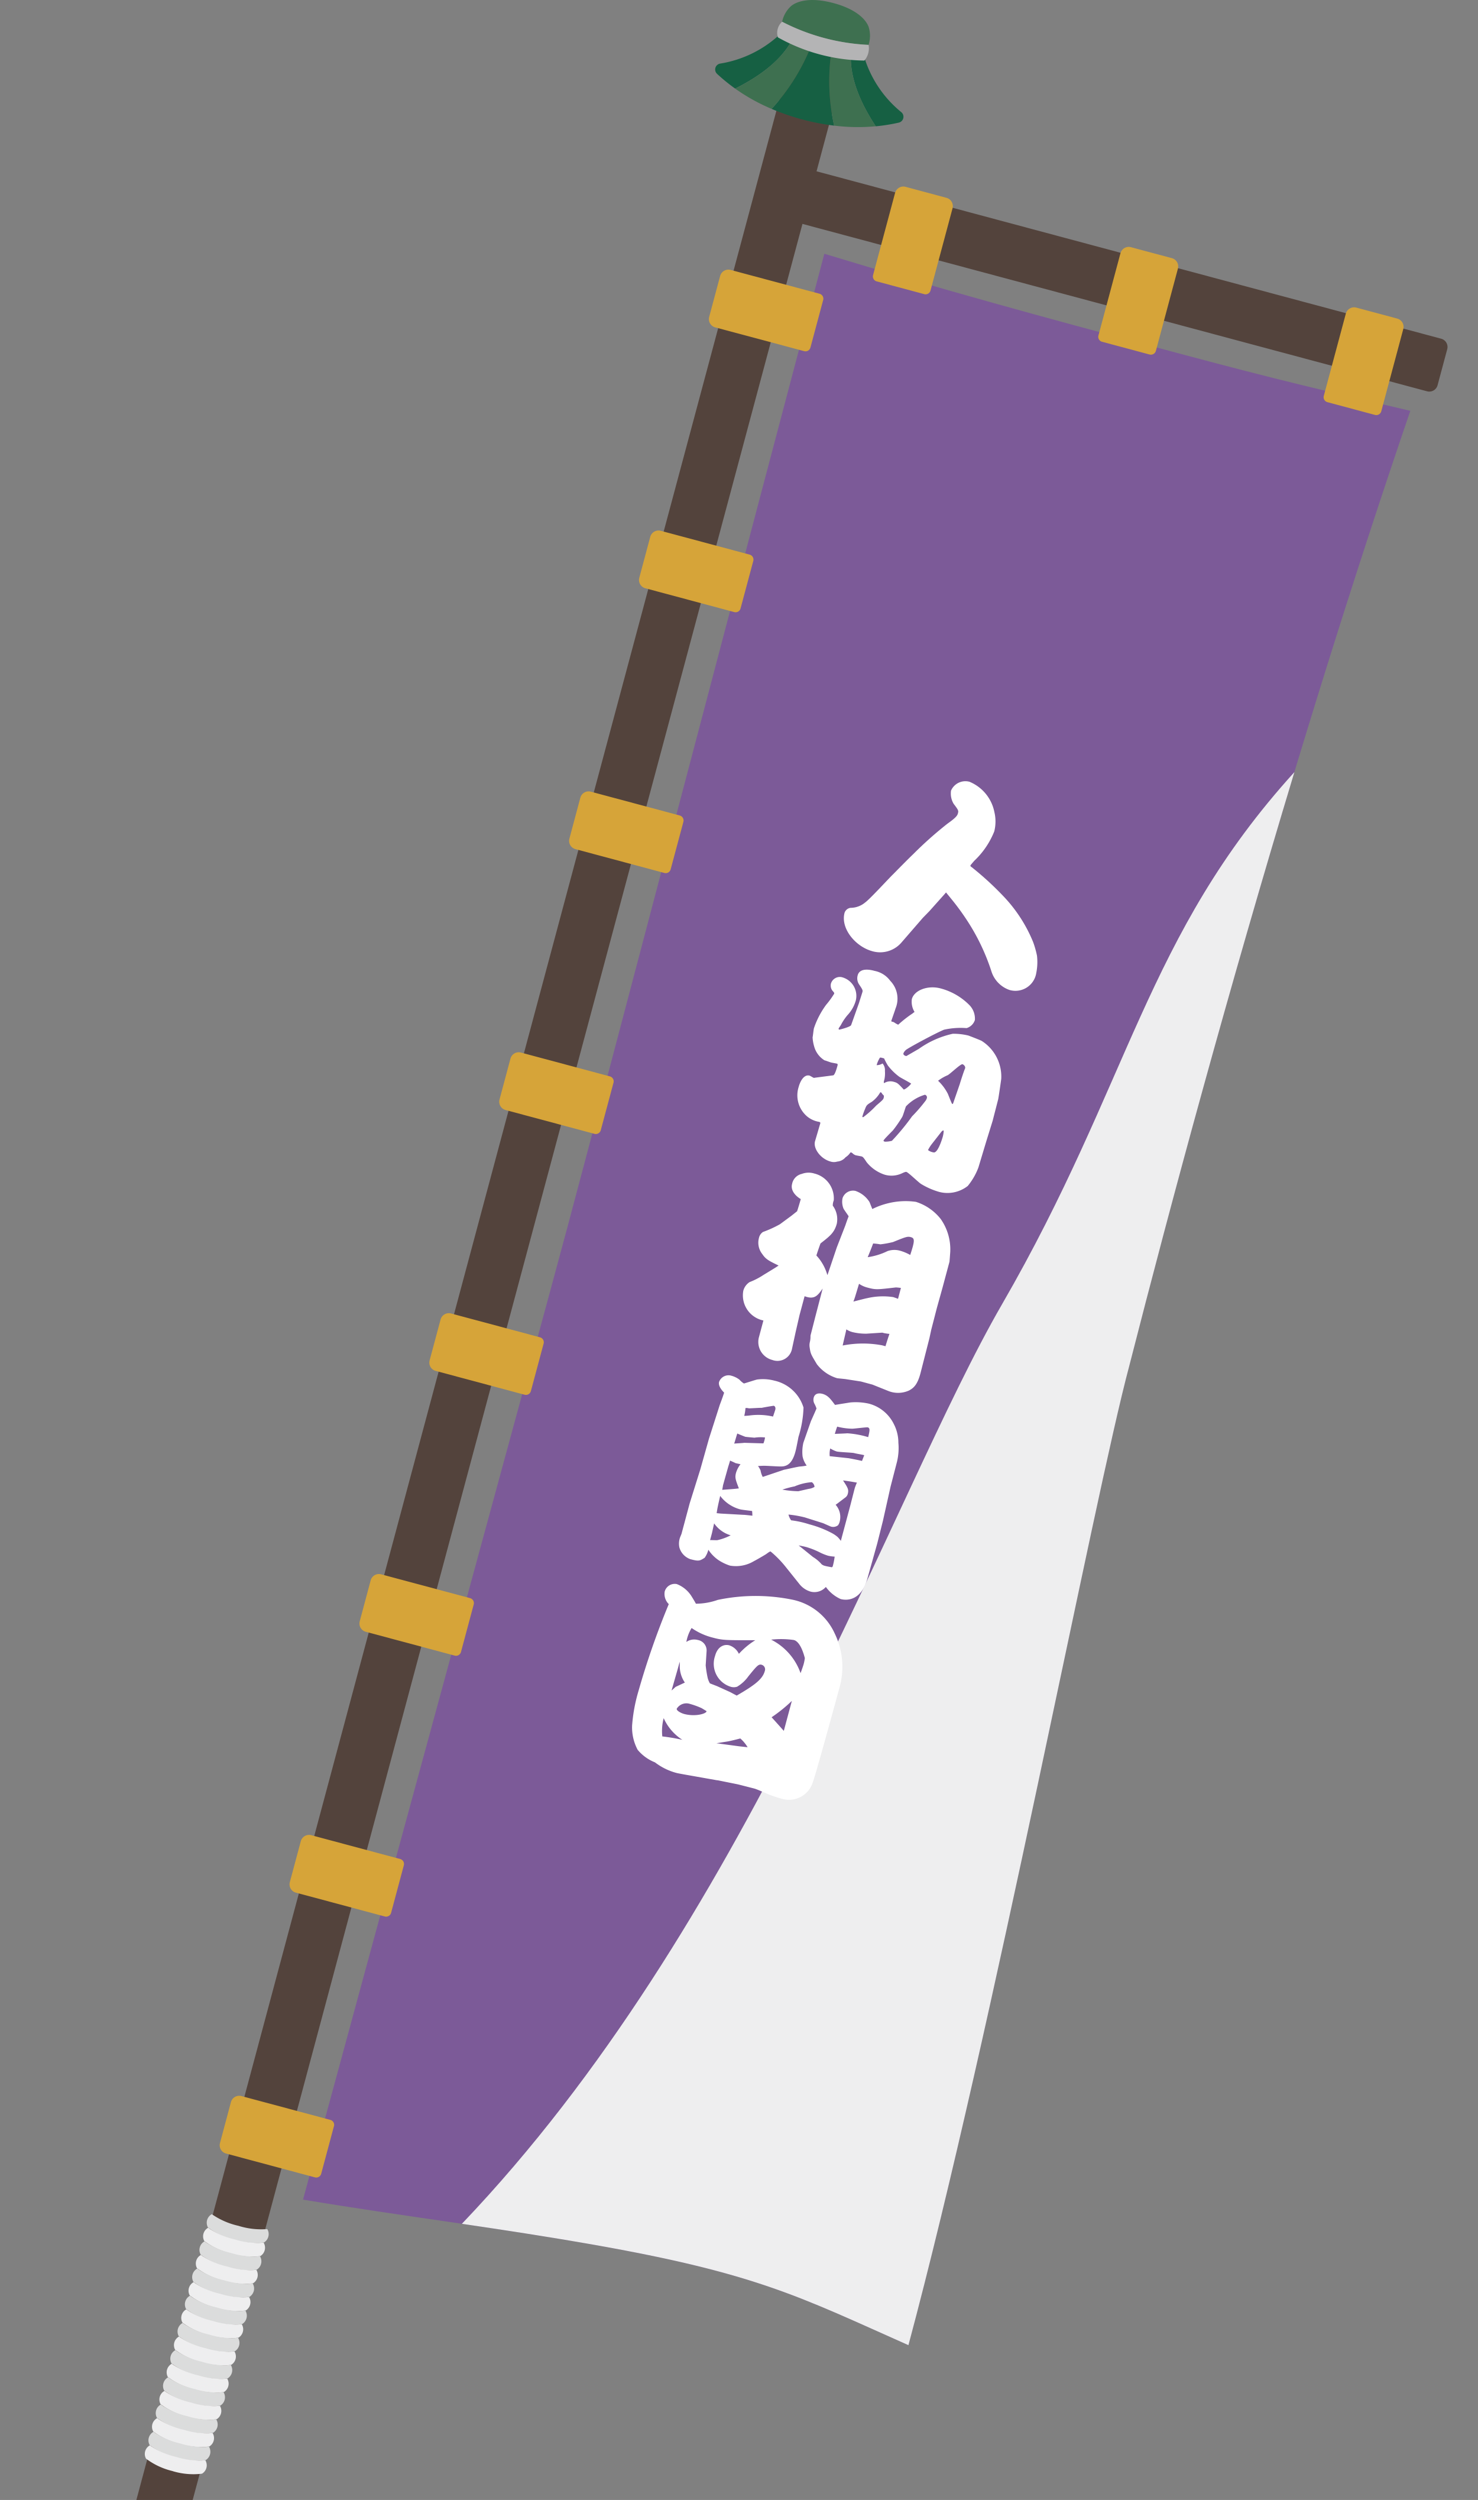
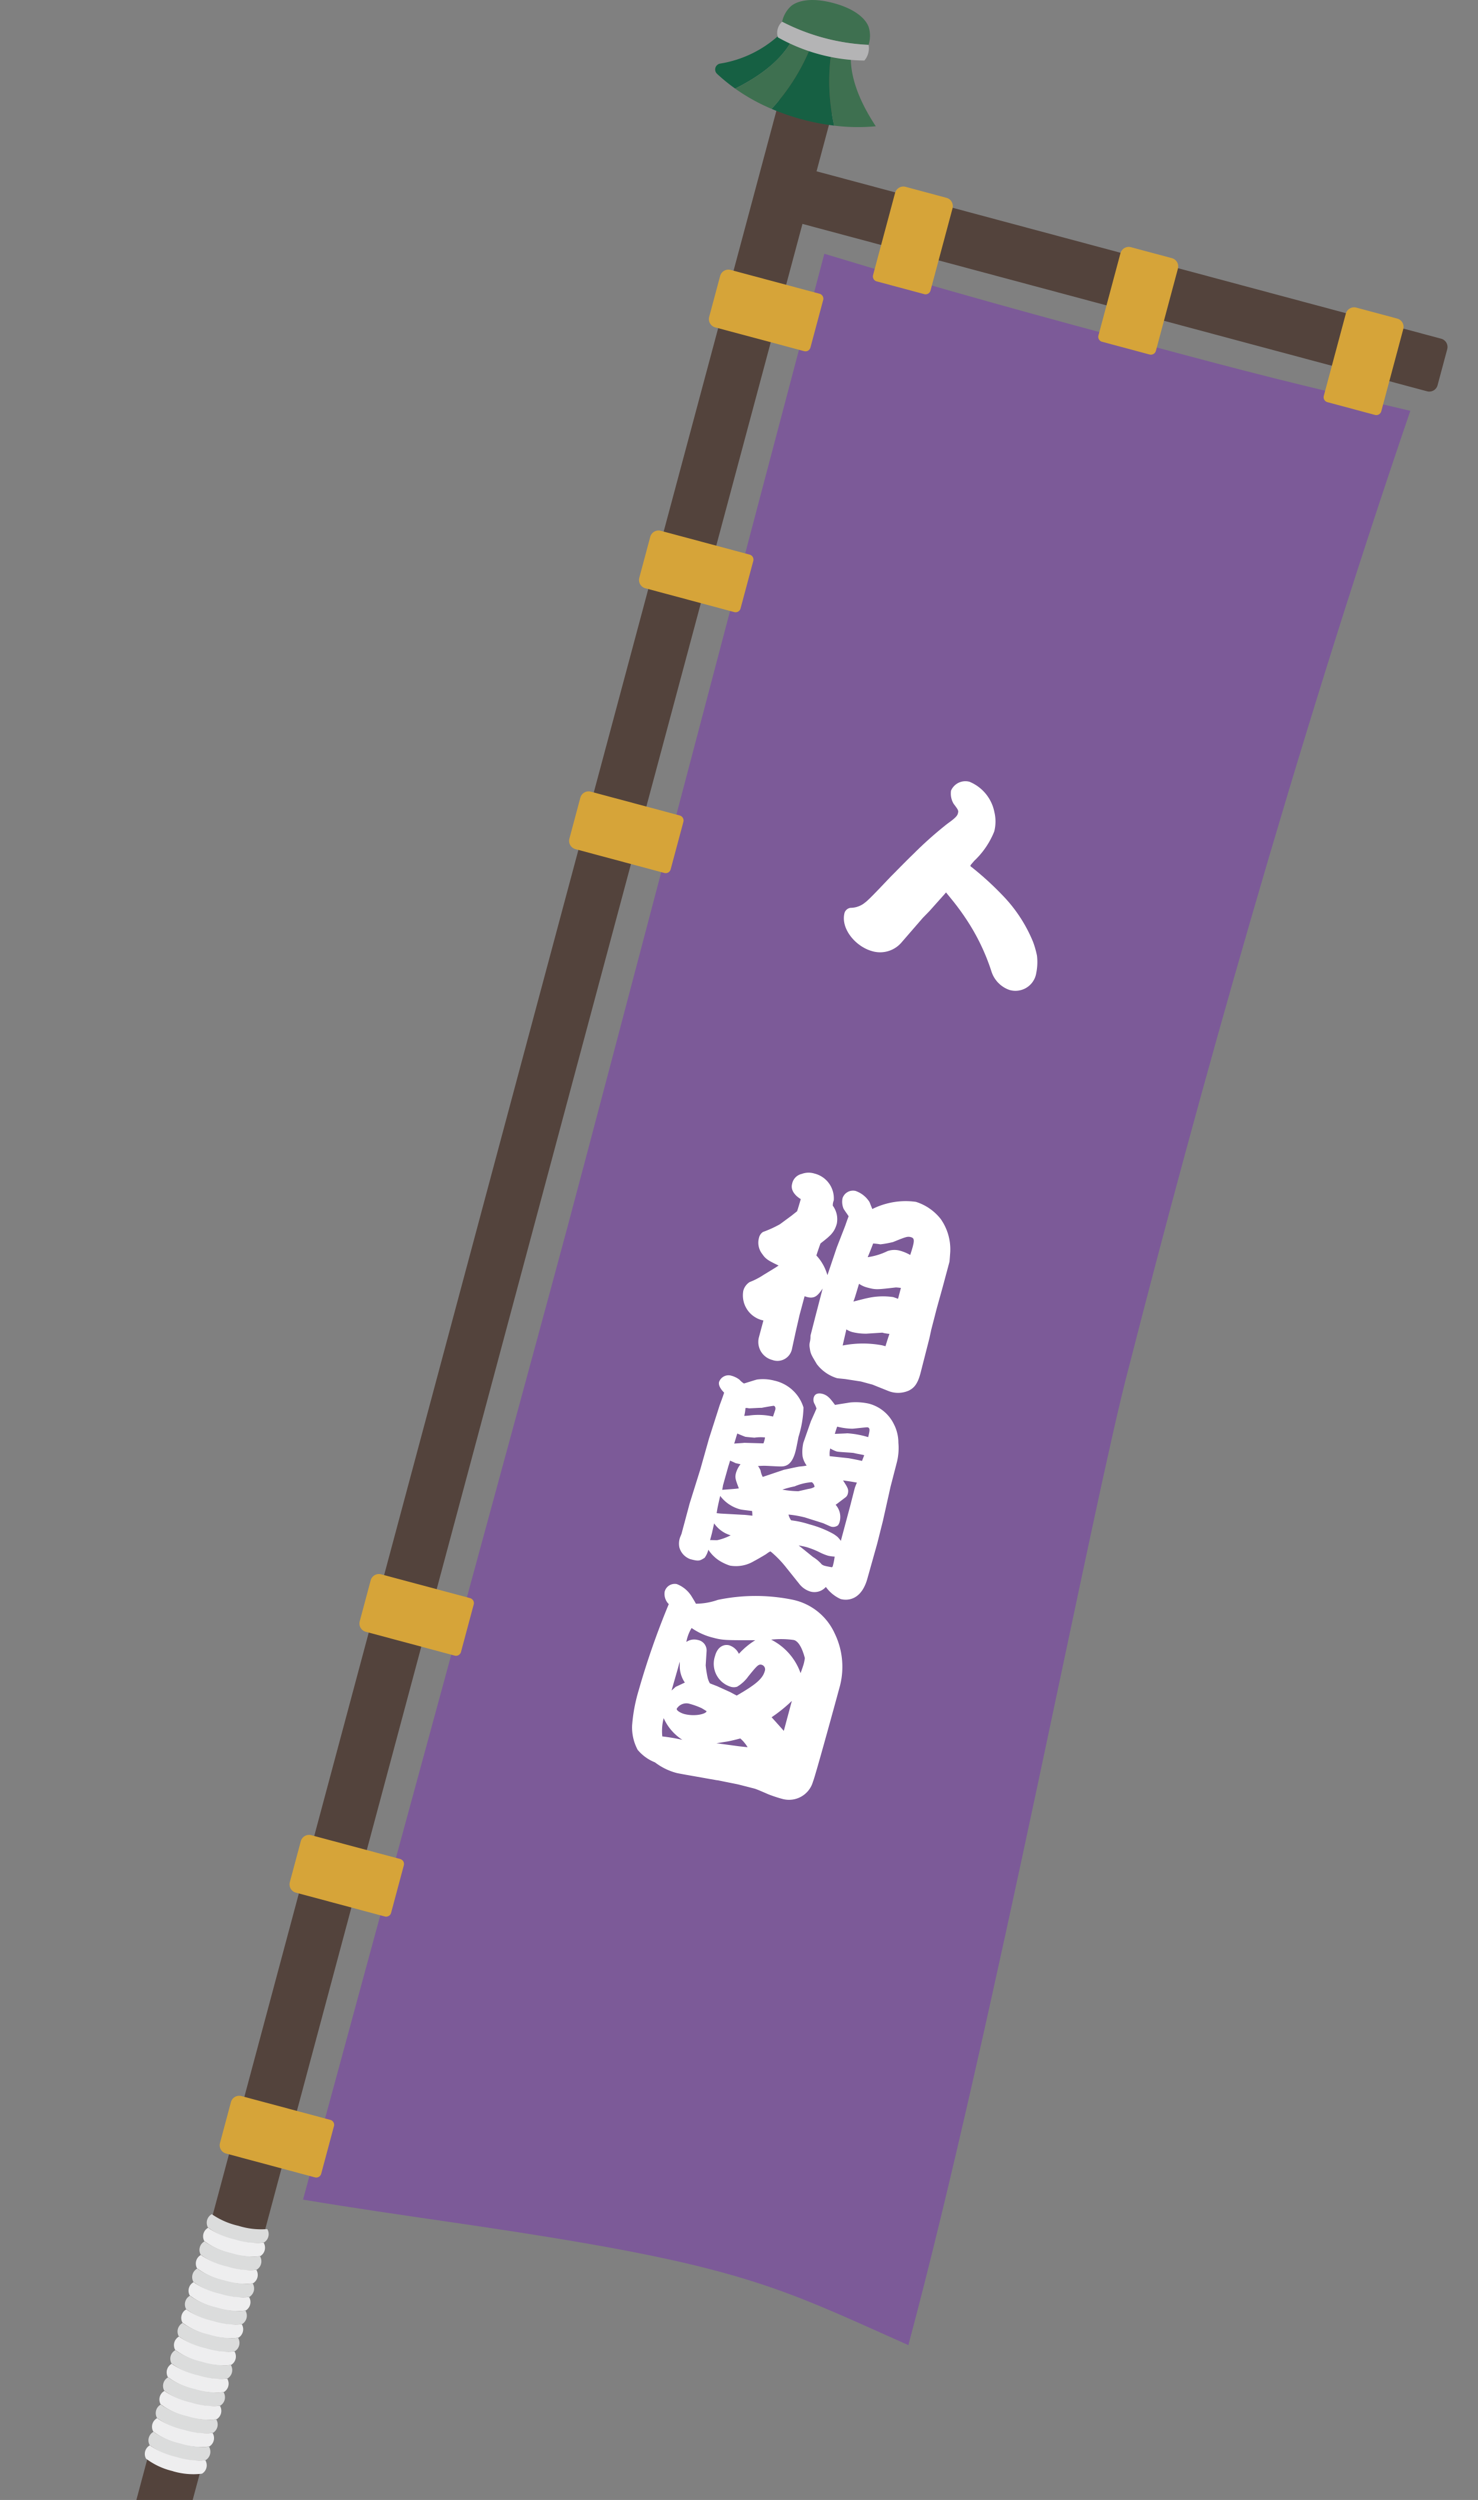
<svg xmlns="http://www.w3.org/2000/svg" width="136" height="230" viewBox="0 0 136 230">
  <rect x="0" y="0" width="136" height="230" fill="#808080" stroke="none" />
  <defs>
    <clipPath id="clip-path">
      <rect id="長方形_16967" data-name="長方形 16967" width="136" height="230" transform="translate(615 2901)" fill="none" stroke="#707070" stroke-width="1" />
    </clipPath>
    <clipPath id="clip-path-2">
      <rect id="長方形_1148" data-name="長方形 1148" width="130.196" height="267.438" fill="none" />
    </clipPath>
    <clipPath id="clip-path-4">
-       <rect id="長方形_1146" data-name="長方形 1146" width="76.609" height="144.725" transform="translate(39.496 71.03)" fill="none" />
-     </clipPath>
+       </clipPath>
  </defs>
  <g id="diagram_title" transform="translate(-615 -2901)" clip-path="url(#clip-path)">
    <g id="グループ_1680" data-name="グループ 1680" transform="translate(618 2901)">
      <g id="グループ_1679" data-name="グループ 1679" clip-path="url(#clip-path-2)">
        <g id="グループ_1678" data-name="グループ 1678">
          <g id="グループ_1677" data-name="グループ 1677" clip-path="url(#clip-path-2)">
            <path id="パス_10281" data-name="パス 10281" d="M100.9,125.68c-3.231,12.058-12.526,61.008-20.315,90.074-9.979-4.437-13.96-6.6-29.062-9.256-9.543-1.676-17.241-2.563-26.64-4.13C31.625,177.48,45.97,125,49.2,112.947s17.045-64.675,23.652-89.6c10.846,3.3,20.663,5.964,29.962,8.456s12.915,3.427,23.958,5.992c-10.735,31.4-19.753,63.954-25.871,87.884" fill="#7c5a98" />
            <path id="パス_10282" data-name="パス 10282" d="M74.549,6.753,4.863,266.826c-.22.819-1.809.657-2.7.417s-2.365-.85-2.134-1.713L69.71,5.457c.193-.72,1.622-1.2,2.829-.878s2.273,1.191,2.01,2.174" fill="#53433c" />
            <path id="パス_10283" data-name="パス 10283" d="M69.694,20.293,128.314,36a.788.788,0,0,0,.966-.558l.888-3.314a.788.788,0,0,0-.557-.966L70.991,15.454Z" fill="#53433c" />
            <path id="パス_10284" data-name="パス 10284" d="M82.043,27.06l-4.372-1.172a.472.472,0,0,1-.335-.579l2.026-7.562a.789.789,0,0,1,.966-.558L84.091,18.2a.789.789,0,0,1,.558.966l-2.026,7.562a.474.474,0,0,1-.58.335" fill="#d6a439" />
            <path id="パス_10285" data-name="パス 10285" d="M102.781,32.616l-4.372-1.172a.472.472,0,0,1-.335-.579L100.1,23.3a.789.789,0,0,1,.966-.558l3.763,1.008a.789.789,0,0,1,.558.966l-2.026,7.562a.474.474,0,0,1-.58.335" fill="#d6a439" />
            <path id="パス_10286" data-name="パス 10286" d="M123.518,38.173,119.146,37a.472.472,0,0,1-.335-.579l2.026-7.562a.789.789,0,0,1,.966-.558l3.763,1.008a.789.789,0,0,1,.558.966L124.1,37.838a.473.473,0,0,1-.58.335" fill="#d6a439" />
            <path id="パス_10287" data-name="パス 10287" d="M72.746,27.6l-1.172,4.372a.472.472,0,0,1-.579.335L62.814,30.12a.789.789,0,0,1-.558-.966l1.008-3.763a.789.789,0,0,1,.966-.558l8.181,2.192a.473.473,0,0,1,.335.58" fill="#d6a439" />
            <path id="パス_10288" data-name="パス 10288" d="M27.728,195.613l-1.172,4.372a.472.472,0,0,1-.579.335L17.8,198.128a.789.789,0,0,1-.558-.966l1.008-3.763a.789.789,0,0,1,.966-.558l8.181,2.192a.474.474,0,0,1,.335.58" fill="#d6a439" />
            <path id="パス_10289" data-name="パス 10289" d="M34.159,171.612l-1.171,4.372a.474.474,0,0,1-.58.335l-8.181-2.192a.789.789,0,0,1-.558-.966l1.008-3.763a.789.789,0,0,1,.966-.558l8.181,2.192a.473.473,0,0,1,.335.58" fill="#d6a439" />
            <path id="パス_10290" data-name="パス 10290" d="M40.59,147.611l-1.172,4.372a.472.472,0,0,1-.579.335l-8.181-2.192a.788.788,0,0,1-.557-.966l1.007-3.763a.789.789,0,0,1,.966-.558l8.181,2.192a.474.474,0,0,1,.335.58" fill="#d6a439" />
-             <path id="パス_10291" data-name="パス 10291" d="M47.022,123.61l-1.172,4.372a.472.472,0,0,1-.579.335l-8.181-2.192a.789.789,0,0,1-.558-.966L37.54,121.4a.789.789,0,0,1,.966-.558l8.181,2.192a.474.474,0,0,1,.335.58" fill="#d6a439" />
-             <path id="パス_10292" data-name="パス 10292" d="M53.453,99.608l-1.172,4.372a.472.472,0,0,1-.579.335l-8.181-2.191a.79.79,0,0,1-.558-.966l1.008-3.763a.787.787,0,0,1,.966-.558l8.181,2.192a.472.472,0,0,1,.335.579" fill="#d6a439" />
            <path id="パス_10293" data-name="パス 10293" d="M59.884,75.607l-1.172,4.372a.472.472,0,0,1-.579.335l-8.181-2.192a.789.789,0,0,1-.558-.966L50.4,73.393a.789.789,0,0,1,.966-.558l8.181,2.192a.473.473,0,0,1,.335.58" fill="#d6a439" />
            <path id="パス_10294" data-name="パス 10294" d="M66.315,51.606l-1.172,4.372a.472.472,0,0,1-.579.335l-8.181-2.192a.789.789,0,0,1-.558-.966l1.008-3.763a.789.789,0,0,1,.966-.558l8.181,2.192a.474.474,0,0,1,.335.58" fill="#d6a439" />
            <path id="パス_10295" data-name="パス 10295" d="M18.586,206.079a6.581,6.581,0,0,0,2.7.235.9.9,0,0,0,.307-1.237,6.963,6.963,0,0,1-2.656-.3,6.971,6.971,0,0,1-2.449-1.071.9.9,0,0,0-.352,1.224,6.577,6.577,0,0,0,2.453,1.145" fill="#dbdcdc" />
            <path id="パス_10296" data-name="パス 10296" d="M18.251,207.33a6.581,6.581,0,0,0,2.7.235.9.9,0,0,0,.307-1.237,6.963,6.963,0,0,1-2.656-.3,6.971,6.971,0,0,1-2.449-1.071.9.9,0,0,0-.352,1.224,6.578,6.578,0,0,0,2.453,1.145" fill="#eeeeef" />
            <path id="パス_10297" data-name="パス 10297" d="M17.916,208.581a6.581,6.581,0,0,0,2.7.235.9.9,0,0,0,.307-1.237,6.963,6.963,0,0,1-2.656-.3,6.971,6.971,0,0,1-2.449-1.071.9.9,0,0,0-.352,1.224,6.577,6.577,0,0,0,2.453,1.145" fill="#dbdcdc" />
            <path id="パス_10298" data-name="パス 10298" d="M17.581,209.832a6.581,6.581,0,0,0,2.7.235.9.9,0,0,0,.307-1.237,6.963,6.963,0,0,1-2.656-.3,6.958,6.958,0,0,1-2.448-1.071.9.9,0,0,0-.353,1.224,6.578,6.578,0,0,0,2.453,1.145" fill="#eeeeef" />
            <path id="パス_10299" data-name="パス 10299" d="M17.245,211.083a6.581,6.581,0,0,0,2.7.235.9.9,0,0,0,.307-1.237,6.963,6.963,0,0,1-2.656-.3,6.966,6.966,0,0,1-2.448-1.071.9.9,0,0,0-.353,1.224,6.577,6.577,0,0,0,2.453,1.145" fill="#dbdcdc" />
            <path id="パス_10300" data-name="パス 10300" d="M16.91,212.334a6.581,6.581,0,0,0,2.7.235.9.9,0,0,0,.307-1.237,6.963,6.963,0,0,1-2.656-.3,6.957,6.957,0,0,1-2.448-1.071.9.9,0,0,0-.353,1.224,6.578,6.578,0,0,0,2.453,1.145" fill="#eeeeef" />
            <path id="パス_10301" data-name="パス 10301" d="M16.575,213.585a6.581,6.581,0,0,0,2.7.235.9.9,0,0,0,.307-1.237,6.963,6.963,0,0,1-2.656-.3,6.958,6.958,0,0,1-2.448-1.071.9.9,0,0,0-.353,1.224,6.578,6.578,0,0,0,2.453,1.145" fill="#dbdcdc" />
            <path id="パス_10302" data-name="パス 10302" d="M16.24,214.836a6.581,6.581,0,0,0,2.7.235.9.9,0,0,0,.307-1.237,6.963,6.963,0,0,1-2.656-.3,6.971,6.971,0,0,1-2.449-1.071.9.9,0,0,0-.352,1.224,6.577,6.577,0,0,0,2.453,1.145" fill="#eeeeef" />
            <path id="パス_10303" data-name="パス 10303" d="M15.9,216.087a6.581,6.581,0,0,0,2.7.235.9.9,0,0,0,.307-1.237,6.963,6.963,0,0,1-2.656-.3,6.958,6.958,0,0,1-2.448-1.071.9.9,0,0,0-.353,1.224,6.578,6.578,0,0,0,2.453,1.145" fill="#dbdcdc" />
            <path id="パス_10304" data-name="パス 10304" d="M15.569,217.338a6.581,6.581,0,0,0,2.7.235.9.9,0,0,0,.307-1.237,6.963,6.963,0,0,1-2.656-.3,6.957,6.957,0,0,1-2.448-1.071.9.9,0,0,0-.353,1.224,6.577,6.577,0,0,0,2.453,1.145" fill="#eeeeef" />
            <path id="パス_10305" data-name="パス 10305" d="M15.234,218.588a6.581,6.581,0,0,0,2.7.235.9.9,0,0,0,.307-1.237,6.963,6.963,0,0,1-2.656-.3,6.957,6.957,0,0,1-2.448-1.071.9.9,0,0,0-.353,1.224,6.577,6.577,0,0,0,2.453,1.145" fill="#dbdcdc" />
            <path id="パス_10306" data-name="パス 10306" d="M14.9,219.839a6.581,6.581,0,0,0,2.7.235.9.9,0,0,0,.307-1.237,6.963,6.963,0,0,1-2.656-.3A6.971,6.971,0,0,1,12.8,217.47a.9.9,0,0,0-.352,1.224,6.578,6.578,0,0,0,2.453,1.145" fill="#eeeeef" />
            <path id="パス_10307" data-name="パス 10307" d="M14.564,221.09a6.581,6.581,0,0,0,2.7.235.9.9,0,0,0,.307-1.237,6.963,6.963,0,0,1-2.656-.3,6.958,6.958,0,0,1-2.448-1.071.9.9,0,0,0-.353,1.224,6.578,6.578,0,0,0,2.453,1.145" fill="#dbdcdc" />
            <path id="パス_10308" data-name="パス 10308" d="M14.229,222.341a6.581,6.581,0,0,0,2.7.235.9.9,0,0,0,.307-1.237,6.963,6.963,0,0,1-2.656-.3,6.958,6.958,0,0,1-2.448-1.071.9.9,0,0,0-.353,1.224,6.578,6.578,0,0,0,2.453,1.145" fill="#eeeeef" />
            <path id="パス_10309" data-name="パス 10309" d="M13.893,223.594a6.581,6.581,0,0,0,2.7.235.9.9,0,0,0,.307-1.237,6.963,6.963,0,0,1-2.656-.3,6.966,6.966,0,0,1-2.448-1.071.9.9,0,0,0-.353,1.224,6.577,6.577,0,0,0,2.453,1.145" fill="#dbdcdc" />
            <path id="パス_10310" data-name="パス 10310" d="M13.558,224.845a6.581,6.581,0,0,0,2.7.235.9.9,0,0,0,.307-1.237,6.963,6.963,0,0,1-2.656-.3,6.958,6.958,0,0,1-2.448-1.071A.9.9,0,0,0,11.1,223.7a6.578,6.578,0,0,0,2.453,1.145" fill="#eeeeef" />
            <path id="パス_10311" data-name="パス 10311" d="M13.222,226.1a6.581,6.581,0,0,0,2.7.235.9.9,0,0,0,.307-1.237,6.963,6.963,0,0,1-2.656-.3,6.957,6.957,0,0,1-2.448-1.071.9.9,0,0,0-.353,1.224,6.578,6.578,0,0,0,2.453,1.145" fill="#dbdcdc" />
            <path id="パス_10312" data-name="パス 10312" d="M12.887,227.348a6.581,6.581,0,0,0,2.7.235.9.9,0,0,0,.307-1.237,6.963,6.963,0,0,1-2.656-.3,6.971,6.971,0,0,1-2.449-1.071.9.9,0,0,0-.352,1.224,6.578,6.578,0,0,0,2.453,1.145" fill="#eeeeef" />
            <g id="グループ_1676" data-name="グループ 1676" style="mix-blend-mode: multiply;isolation: isolate">
              <g id="グループ_1675" data-name="グループ 1675">
                <g id="グループ_1674" data-name="グループ 1674" clip-path="url(#clip-path-4)">
-                   <path id="パス_10313" data-name="パス 10313" d="M89.2,120c-10.263,17.75-23.478,57.135-49.7,84.594,3.852.566,7.755,1.158,12.029,1.908,15.1,2.651,19.083,4.819,29.062,9.257,7.789-29.067,17.084-78.017,20.315-90.075,3.96-15.487,9.135-34.589,15.2-54.65C102.395,86.135,101.019,99.555,89.2,120" fill="#eeeeef" />
+                   <path id="パス_10313" data-name="パス 10313" d="M89.2,120C102.395,86.135,101.019,99.555,89.2,120" fill="#eeeeef" />
                </g>
              </g>
            </g>
            <path id="パス_10314" data-name="パス 10314" d="M69.929,3.592l-1.268-.34a10.481,10.481,0,0,1-5.409,2.6.552.552,0,0,0-.27.944,16.64,16.64,0,0,0,1.665,1.354C67.429,6.761,69.1,5.2,69.929,3.592" fill="#166043" />
            <path id="パス_10315" data-name="パス 10315" d="M71.694,4.065A18.855,18.855,0,0,1,68,10.017a21.461,21.461,0,0,0,2.824.973,21.555,21.555,0,0,0,2.933.569,18.857,18.857,0,0,1-.226-7Z" fill="#166043" />
            <path id="パス_10316" data-name="パス 10316" d="M69.929,3.592c-.833,1.6-2.5,3.169-5.282,4.561A17.553,17.553,0,0,0,68,10.017a18.855,18.855,0,0,0,3.7-5.952Z" fill="#3e7050" />
-             <path id="パス_10317" data-name="パス 10317" d="M77.587,11.62a16.66,16.66,0,0,0,2.118-.339.552.552,0,0,0,.24-.953,10.476,10.476,0,0,1-3.384-4.959L75.293,5.03c-.081,1.8.581,3.994,2.294,6.59" fill="#166043" />
            <path id="パス_10318" data-name="パス 10318" d="M75.293,5.029l-1.765-.473a18.851,18.851,0,0,0,.225,7,17.5,17.5,0,0,0,3.834.06c-1.714-2.6-2.375-4.784-2.294-6.59" fill="#3e7050" />
            <path id="パス_10319" data-name="パス 10319" d="M76.922,4.129a2.716,2.716,0,0,0,0-1.671C76.664,1.774,75.77.84,73.691.283S70.37.088,69.8.55A2.708,2.708,0,0,0,68.969,2a19.286,19.286,0,0,0,7.953,2.131" fill="#3e7050" />
            <path id="パス_10320" data-name="パス 10320" d="M68.582,3.44a16.638,16.638,0,0,0,7.953,2.131,1.711,1.711,0,0,0,.386-1.443A19.29,19.29,0,0,1,68.968,2a1.367,1.367,0,0,0-.386,1.442" fill="#b4b4b5" />
            <path id="パス_10321" data-name="パス 10321" d="M81.919,84.44,79.96,86.7a2.588,2.588,0,0,1-2.682.815c-1.563-.419-2.949-2.1-2.565-3.535a.675.675,0,0,1,.546-.458,2.1,2.1,0,0,0,1.343-.489c.422-.29,2.194-2.237,2.626-2.647.281-.289,1.526-1.549,1.8-1.8a35.04,35.04,0,0,1,3.156-2.809c.871-.615.917-.784.967-.973.06-.225.02-.3-.4-.852a1.844,1.844,0,0,1-.24-1.216A1.442,1.442,0,0,1,86.2,71.92a3.815,3.815,0,0,1,2.3,2.795,3.737,3.737,0,0,1-.012,1.774,7.567,7.567,0,0,1-1.833,2.7c-.03.033-.346.393-.357.43-.016.057.013.1.134.177A28.5,28.5,0,0,1,89.4,82.527a13.48,13.48,0,0,1,2.665,4.145,8.829,8.829,0,0,1,.353,1.244,5.065,5.065,0,0,1-.065,1.6,1.939,1.939,0,0,1-2.476,1.558,2.659,2.659,0,0,1-1.624-1.627,19.465,19.465,0,0,0-2.3-4.816,22.582,22.582,0,0,0-1.465-1.987c-.121-.154-.32-.389-.441-.542-.005.018-.057.064-.063.083l-1.47,1.646Z" fill="#fff" />
-             <path id="パス_10322" data-name="パス 10322" d="M79.057,93.988l.188.05a2.259,2.259,0,0,0,.365.219.064.064,0,0,0,.061,0,10.735,10.735,0,0,1,1.305-1.022,1.637,1.637,0,0,1,.178-.135,1.794,1.794,0,0,1-.25-1.177c.222-.829,1.478-1.3,2.647-.987a5.806,5.806,0,0,1,2.655,1.539,1.792,1.792,0,0,1,.5,1.365,1.141,1.141,0,0,1-.764.747,7.023,7.023,0,0,0-2.08.148c-.772.319-2.968,1.506-3.36,1.765a.83.83,0,0,0-.37.4c-.051.189.232.265.275.255l1.146-.662a8.531,8.531,0,0,1,3.116-1.385,5.816,5.816,0,0,1,1.431.161c.057.016,1.062.405,1.223.49a3.893,3.893,0,0,1,1.808,3.492c-.011.118-.252,1.77-.282,1.883l-.51,1.982L87.755,105l-.726,2.41a5.981,5.981,0,0,1-.98,1.7,3.02,3.02,0,0,1-2.648.542,6.742,6.742,0,0,1-1.644-.724c-.242-.145-1.168-1.061-1.357-1.11-.1-.026-.353.107-.467.158a2.273,2.273,0,0,1-1.519.1,3.536,3.536,0,0,1-1.67-1.154c-.286-.44-.351-.5-.483-.534-.019-.005-.5-.094-.519-.1a.74.74,0,0,1-.308-.2c-.1-.068-.123-.073-.188-.051a1.453,1.453,0,0,1-.438.43,1.124,1.124,0,0,1-.774.4,1.015,1.015,0,0,1-.6,0c-.942-.252-1.629-1.224-1.436-1.878l.484-1.647c.021-.076-.052-.114-.108-.129a2.33,2.33,0,0,1-1.067-.468,2.543,2.543,0,0,1-.818-2.744c.12-.452.46-1.188,1.006-1.042.057.016.333.19.37.2a.225.225,0,0,0,.123-.008l1.675-.218c.164-.017.357-.732.406-.92.011-.037.017-.057-.02-.147-.094-.025-.52-.1-.557-.11-.169-.045-.442-.157-.63-.208a2.166,2.166,0,0,1-.948-1.284,3.514,3.514,0,0,1-.142-.826c.03-.112.087-.7.122-.833a7.819,7.819,0,0,1,1.125-2.164,8.008,8.008,0,0,0,.736-1.013c.02-.076.007-.1-.179-.311a.793.793,0,0,1-.118-.618.853.853,0,0,1,.99-.6,1.776,1.776,0,0,1,1.3,2.146,3.262,3.262,0,0,1-.764,1.348,4.835,4.835,0,0,0-.608.908c-.005.019-.193.272-.207.327a.081.081,0,0,0,.054.1c.018.005,1.077-.255,1.1-.432l.728-2.044c.045-.17.272-.856.307-.988.04-.151.016-.218-.3-.687a1,1,0,0,1-.138-.843c.2-.755,1.243-.5,1.563-.409a2.327,2.327,0,0,1,1.432.908,2.359,2.359,0,0,1,.487,2.553c-.05.188-.348,1-.393,1.166Zm-.851,3.851a.914.914,0,0,1,.221.685,2.838,2.838,0,0,1-.041.756c-.071.263-.075.282-.04.373a1.093,1.093,0,0,1,.92-.118c.3.081.367.139.869.677l.013.024c.095.026.526-.3.691-.542-.168-.126-.965-.541-1.1-.638A5.257,5.257,0,0,1,78.7,98.032a5.722,5.722,0,0,1-.348-.658c-.3-.081-.321-.087-.387-.065a2.524,2.524,0,0,0-.3.686,1.032,1.032,0,0,0,.546-.156m-1.79,4.951a8.616,8.616,0,0,0,1.2-1.073c.652-.553.657-.571.7-.741a.651.651,0,0,0,.009-.178,1.064,1.064,0,0,1-.228-.284L78,100.488a2.75,2.75,0,0,1-.782.881c-.435.268-.482.295-.621.663a5.137,5.137,0,0,0-.253.719Zm1.982,2.246a2.39,2.39,0,0,0,.669-.082,21.3,21.3,0,0,0,1.853-2.249,14.182,14.182,0,0,0,1.26-1.46.781.781,0,0,0,.1-.216.246.246,0,0,0-.18-.31,3.963,3.963,0,0,0-1.74,1.068c-.035.051-.255.8-.338.958a11.717,11.717,0,0,1-.858,1.244c-.722.736-.8.815-.886.975.037.009.1.067.121.072m6.29-3.5.625-1.812c.05-.188.38-1.19.425-1.279.009-.038.052-.126.063-.164.046-.17-.133-.339-.244-.37-.17-.045-1.128.89-1.361,1.009a4.145,4.145,0,0,0-.883.51,4.472,4.472,0,0,1,.892,1.189c.064.138.321.833.41.957Zm-.922,2.458-.13.106-.9,1.153a3.175,3.175,0,0,0-.349.554,1.079,1.079,0,0,0,.507.215c.377.1.781-1.182.857-1.465a2.606,2.606,0,0,0,.079-.524Z" fill="#fff" />
            <path id="パス_10323" data-name="パス 10323" d="M69.831,111.846l.513-.408c.063-.165.295-.951.34-1.121-.454-.263-.962-.783-.8-1.384A1.165,1.165,0,0,1,70.78,108a1.781,1.781,0,0,1,1.159-.032,2.347,2.347,0,0,1,1.779,2.475,1.222,1.222,0,0,0-.088.481A2.1,2.1,0,0,1,74,112.578c-.228.847-.654,1.156-1.5,1.82-.065.163-.333.939-.378,1.109a4.407,4.407,0,0,1,1.01,1.806l.069-.183.8-2.372.782-2.011c.2-.593.238-.663.306-.847-.069-.119-.438-.623-.474-.712a1.663,1.663,0,0,1-.088-.952,1.016,1.016,0,0,1,1.189-.671A2.478,2.478,0,0,1,77,110.576c.063.137.072.18.267.656a6.8,6.8,0,0,1,1.433-.525,6.723,6.723,0,0,1,2.58-.135,4.7,4.7,0,0,1,2.282,1.58,4.844,4.844,0,0,1,.878,2.981c0,.061-.068.93-.073.95l-.642,2.392-.518,1.859-.521,2.02-.164.764-.83,3.25c-.283,1.054-.643,1.342-1.044,1.558a2.428,2.428,0,0,1-1.854.067l-1.514-.607L76.22,127.1l-1.433-.223c-.629-.067-.71-.068-.785-.088a3.7,3.7,0,0,1-1.837-1.281c-.543-.912-.576-.942-.661-1.529a1.266,1.266,0,0,1,.014-.5,2.11,2.11,0,0,0,.06-.527.514.514,0,0,1,.022-.157l.415-1.625.683-2.623c-.456.646-.746,1.052-1.662.706l-.465,1.732-.362,1.579-.344,1.585a1.361,1.361,0,0,1-1.795.971,1.712,1.712,0,0,1-1.248-2.051l.424-1.582a2.36,2.36,0,0,1-1.85-2.736,1.369,1.369,0,0,1,.576-.795,6.653,6.653,0,0,0,1.288-.665c1.013-.616,1.132-.685,1.382-.86-.929-.451-1.178-.578-1.51-1.071a1.676,1.676,0,0,1-.3-1.452.891.891,0,0,1,.374-.566,10.286,10.286,0,0,0,1.564-.713Zm8.837,3.256a1.939,1.939,0,0,1,1.179-.027,4.271,4.271,0,0,1,.908.383c.427-1.3.432-1.539.055-1.641-.3-.08-.436-.035-1.634.452a9.186,9.186,0,0,1-1.169.212,5.3,5.3,0,0,0-.665-.078c-.139.367-.154.423-.5,1.26a6.11,6.11,0,0,0,1.825-.561m.741,3.347c-1.732.2-1.816.22-2.627,0a2.4,2.4,0,0,1-.737-.339c-.366,1.213-.4,1.346-.52,1.637.2-.049,1.108-.29,1.3-.32a6.377,6.377,0,0,1,2.367-.092c.019.006.3.1.442.159l.267-1a4.426,4.426,0,0,0-.489-.05M76.733,122.7a5.153,5.153,0,0,1-1.255-.136,1.882,1.882,0,0,1-.6-.26c-.047.249-.3,1.273-.337,1.485a9.6,9.6,0,0,1,3.619-.02l.32.085c.046-.17.3-.969.366-1.134a4.554,4.554,0,0,1-.507-.074l-.149-.041Z" fill="#fff" />
            <path id="パス_10324" data-name="パス 10324" d="M69.14,135.219c.233-.039,1.268-.287,1.5-.3a4.106,4.106,0,0,0,.588-.086,2.123,2.123,0,0,1-.379-.848,3.746,3.746,0,0,1,.074-1.252l.691-1.975c.092-.2.507-1.136.517-1.174a2.486,2.486,0,0,0-.2-.458.769.769,0,0,1-.058-.539c.137-.51.669-.386.8-.353.508.137.744.464,1.161,1.019.147-.021.276-.048,1.413-.227a5.573,5.573,0,0,1,1.687.108,3.557,3.557,0,0,1,2.319,1.894,3.719,3.719,0,0,1,.412,1.705,5.409,5.409,0,0,1-.125,1.744l-.591,2.284-.707,3.162L77.721,142l-.907,3.23c-.554,1.991-1.823,2.056-2.462,1.884A3.368,3.368,0,0,1,72.993,146a1.4,1.4,0,0,1-1.426.425,2.037,2.037,0,0,1-.991-.669l-1.317-1.645a9.75,9.75,0,0,0-1.348-1.371c-.076-.019-.281.147-.405.234-.174.115-.96.571-1.124.648a3.207,3.207,0,0,1-2.211.417,4.279,4.279,0,0,1-1.056-.505,3.425,3.425,0,0,1-.934-.957,2.266,2.266,0,0,1-.339.738c-.463.3-.554.335-1.327.128a1.6,1.6,0,0,1-1-1.075,1.683,1.683,0,0,1,.073-.951c.011-.036.114-.271.124-.31l.747-2.788.985-3.146.794-2.817.994-3.106c.283-.752.3-.826.4-1.123-.159-.162-.568-.6-.463-.991a.921.921,0,0,1,1.159-.559,2.057,2.057,0,0,1,.713.354,1.909,1.909,0,0,0,.412.352c.194-.049,1.037-.328,1.207-.364a4.081,4.081,0,0,1,1.588.1,3.621,3.621,0,0,1,2.688,2.477,10.035,10.035,0,0,1-.462,2.7c-.2,1.039-.228,1.151-.288,1.377-.368,1.376-1.05,1.354-1.471,1.342-.222,0-1.232-.067-1.437-.062-.08,0-.449.021-.529.019a2.555,2.555,0,0,1,.234.407,1.93,1.93,0,0,0,.2.6Zm-3.658-4.958a4.464,4.464,0,0,0,.577-.046,6.071,6.071,0,0,1,2.071.11c.084-.24.2-.592.209-.631.044-.169-.013-.326-.145-.362-.019,0-.631.094-1.1.19-.179-.007-1.023.05-1.184.047a.756.756,0,0,0-.316-.024,3.764,3.764,0,0,1-.111.716m1.764,2.532a2.085,2.085,0,0,0,.146-.546,3.8,3.8,0,0,0-.973.022c-.12-.011-.771-.066-.847-.085-.037-.01-.638-.252-.728-.3-.058.145-.236.8-.29.93.086-.016.8-.047.928-.073Zm-3.717,3.85s-.059.368-.074.424c.229-.019,1.318-.091,1.531-.136-.308-.808-.381-.989-.259-1.441a2.459,2.459,0,0,1,.41-.779c-.075-.018-.4-.086-.476-.107-.012-.023-.431-.2-.483-.23-.036.132-.051.188-.175.579Zm-.214,2.607,2.089.116c.043-.009.69.063.827.081-.006-.2-.01-.266-.026-.432-.175-.026-.94-.11-1.09-.151a3.388,3.388,0,0,1-1.848-1.241c-.216.952-.24,1.045-.325,1.589Zm-.606.907c-.01.039-.2.915-.22.972l-.152.565c.1-.013.6.02.686,0a4.959,4.959,0,0,0,1.209-.443,2.823,2.823,0,0,1-1.523-1.1m7.736-2.953c.817-.185.927-.216,1.072-.237a1.258,1.258,0,0,0,.431-.168.563.563,0,0,0-.249-.429,4.814,4.814,0,0,0-1.577.383,9.286,9.286,0,0,0-1.132.3,9.066,9.066,0,0,0,1.455.148m3.951,4.47.822-3.07c.071-.264.366-1.436.432-1.682.015-.056.152-.423.2-.511-.424-.075-.849-.148-1.278-.2.428.659.544.833.438,1.228a.59.59,0,0,1-.209.327c-.709.538-.785.6-.91.685a1.685,1.685,0,0,1,.385,1.5,1.043,1.043,0,0,1-.161.38.717.717,0,0,1-.641.131c-.075-.02-.488-.211-.742-.32l-1.675-.529a9.651,9.651,0,0,0-1.505-.262,1.558,1.558,0,0,0,.242.528,8.834,8.834,0,0,1,1.678.371,9.642,9.642,0,0,1,2.12.83,3,3,0,0,1,.476.329,2.882,2.882,0,0,1,.305.365Zm.567-9.8a8.564,8.564,0,0,1,1.924.354c.132-.569.2-.833-.043-.9-.093-.026-1.266.126-1.424.123a5.878,5.878,0,0,1-1.384-.19c-.038.071-.194.574-.22.669.186-.011,1.122-.043,1.147-.057m.112,2.292c.194.031,1.057.2,1.245.253,0-.019.2-.513.2-.531-.262-.071-.692-.126-.956-.2-.231-.041-1.352-.081-1.578-.141a2.786,2.786,0,0,1-.591-.279,2.1,2.1,0,0,0-.049.713ZM71.8,143.239a3.35,3.35,0,0,1,.806.68.83.83,0,0,0,.324.148c.17.045.363.077.613.124.048-.028.072-.041.1-.154a6.568,6.568,0,0,0,.16-.826,3.637,3.637,0,0,1-.6-.081,4.651,4.651,0,0,1-.678-.263,7.654,7.654,0,0,0-1.31-.531c-.207-.055-.513-.119-.726-.155.267.212.5.4,1.312,1.058" fill="#fff" />
            <path id="パス_10325" data-name="パス 10325" d="M63.059,163.792l-.119-.012-2.216-.393c-.231-.041-1.274-.22-1.481-.275a5.624,5.624,0,0,1-1.978-.974,3.972,3.972,0,0,1-1.59-1.152,4.378,4.378,0,0,1-.511-2.238,14.958,14.958,0,0,1,.587-3.173,72.577,72.577,0,0,1,2.787-7.994,1.317,1.317,0,0,1-.376-1.152.96.96,0,0,1,1.113-.692,2.778,2.778,0,0,1,1.284,1.011c.088.126.423.679.473.795a6.093,6.093,0,0,0,2.012-.35,16.973,16.973,0,0,1,6.813-.032,5.478,5.478,0,0,1,3.948,3.117,7.031,7.031,0,0,1,.487,4.814c-.242.9-2.283,8.372-2.485,8.823a2.29,2.29,0,0,1-2.77,1.6,12.3,12.3,0,0,1-1.355-.445c-.488-.211-1.048-.461-1.292-.526l-1.474-.377Zm-1.124-10.577a10.141,10.141,0,0,0,.189,1.181,2.016,2.016,0,0,0,.2.476l.657.256,1.207.547.6.321c1.72-.993,2.39-1.539,2.584-2.255a.439.439,0,0,0-.29-.581c-.282-.077-.427.087-1.208,1.048a3.436,3.436,0,0,1-1.048.972.99.99,0,0,1-.606,0,2.214,2.214,0,0,1-1.419-2.844c.232-.866.836-1.089,1.308-.963a1.5,1.5,0,0,1,.881.783,6.881,6.881,0,0,1,1.506-1.253c-2.725,0-2.989.007-3.913-.241a5.887,5.887,0,0,1-1.944-.884,3.721,3.721,0,0,0-.484,1.284,1.267,1.267,0,0,1,1.057-.181.977.977,0,0,1,.808.983Zm-2.392-.338-.178.659-.57,1.987c.071-.043.316-.279.368-.326.138-.063.715-.333.854-.4a2.663,2.663,0,0,1-.464-1.66Zm.253,7.194a4.608,4.608,0,0,1-1.727-2,4.676,4.676,0,0,0-.126,1.682,16.947,16.947,0,0,1,1.853.316m1.753-2.923a7.574,7.574,0,0,0-1.069-.387,1.047,1.047,0,0,0-1.209.444c-.045.169.377.4.679.484,1.017.273,2.044-.018,2.066-.253-.033-.03-.4-.249-.467-.288m3.479,3.517.764.085a3.241,3.241,0,0,0-.673-.807c-.389.1-.8.209-1.205.282-.76.119-.845.138-.992.158Zm5.637-6.727c.1-.277.223-.607.294-.869a4.326,4.326,0,0,0,.1-.518c-.09-.348-.406-1.5-1.008-1.665a8.171,8.171,0,0,0-2.092-.034,5.493,5.493,0,0,1,2.707,3.086m-1.541,5.3.738-2.75A13.872,13.872,0,0,1,68,157.99c.126.135.747.827,1.119,1.249" fill="#fff" />
          </g>
        </g>
      </g>
    </g>
  </g>
</svg>